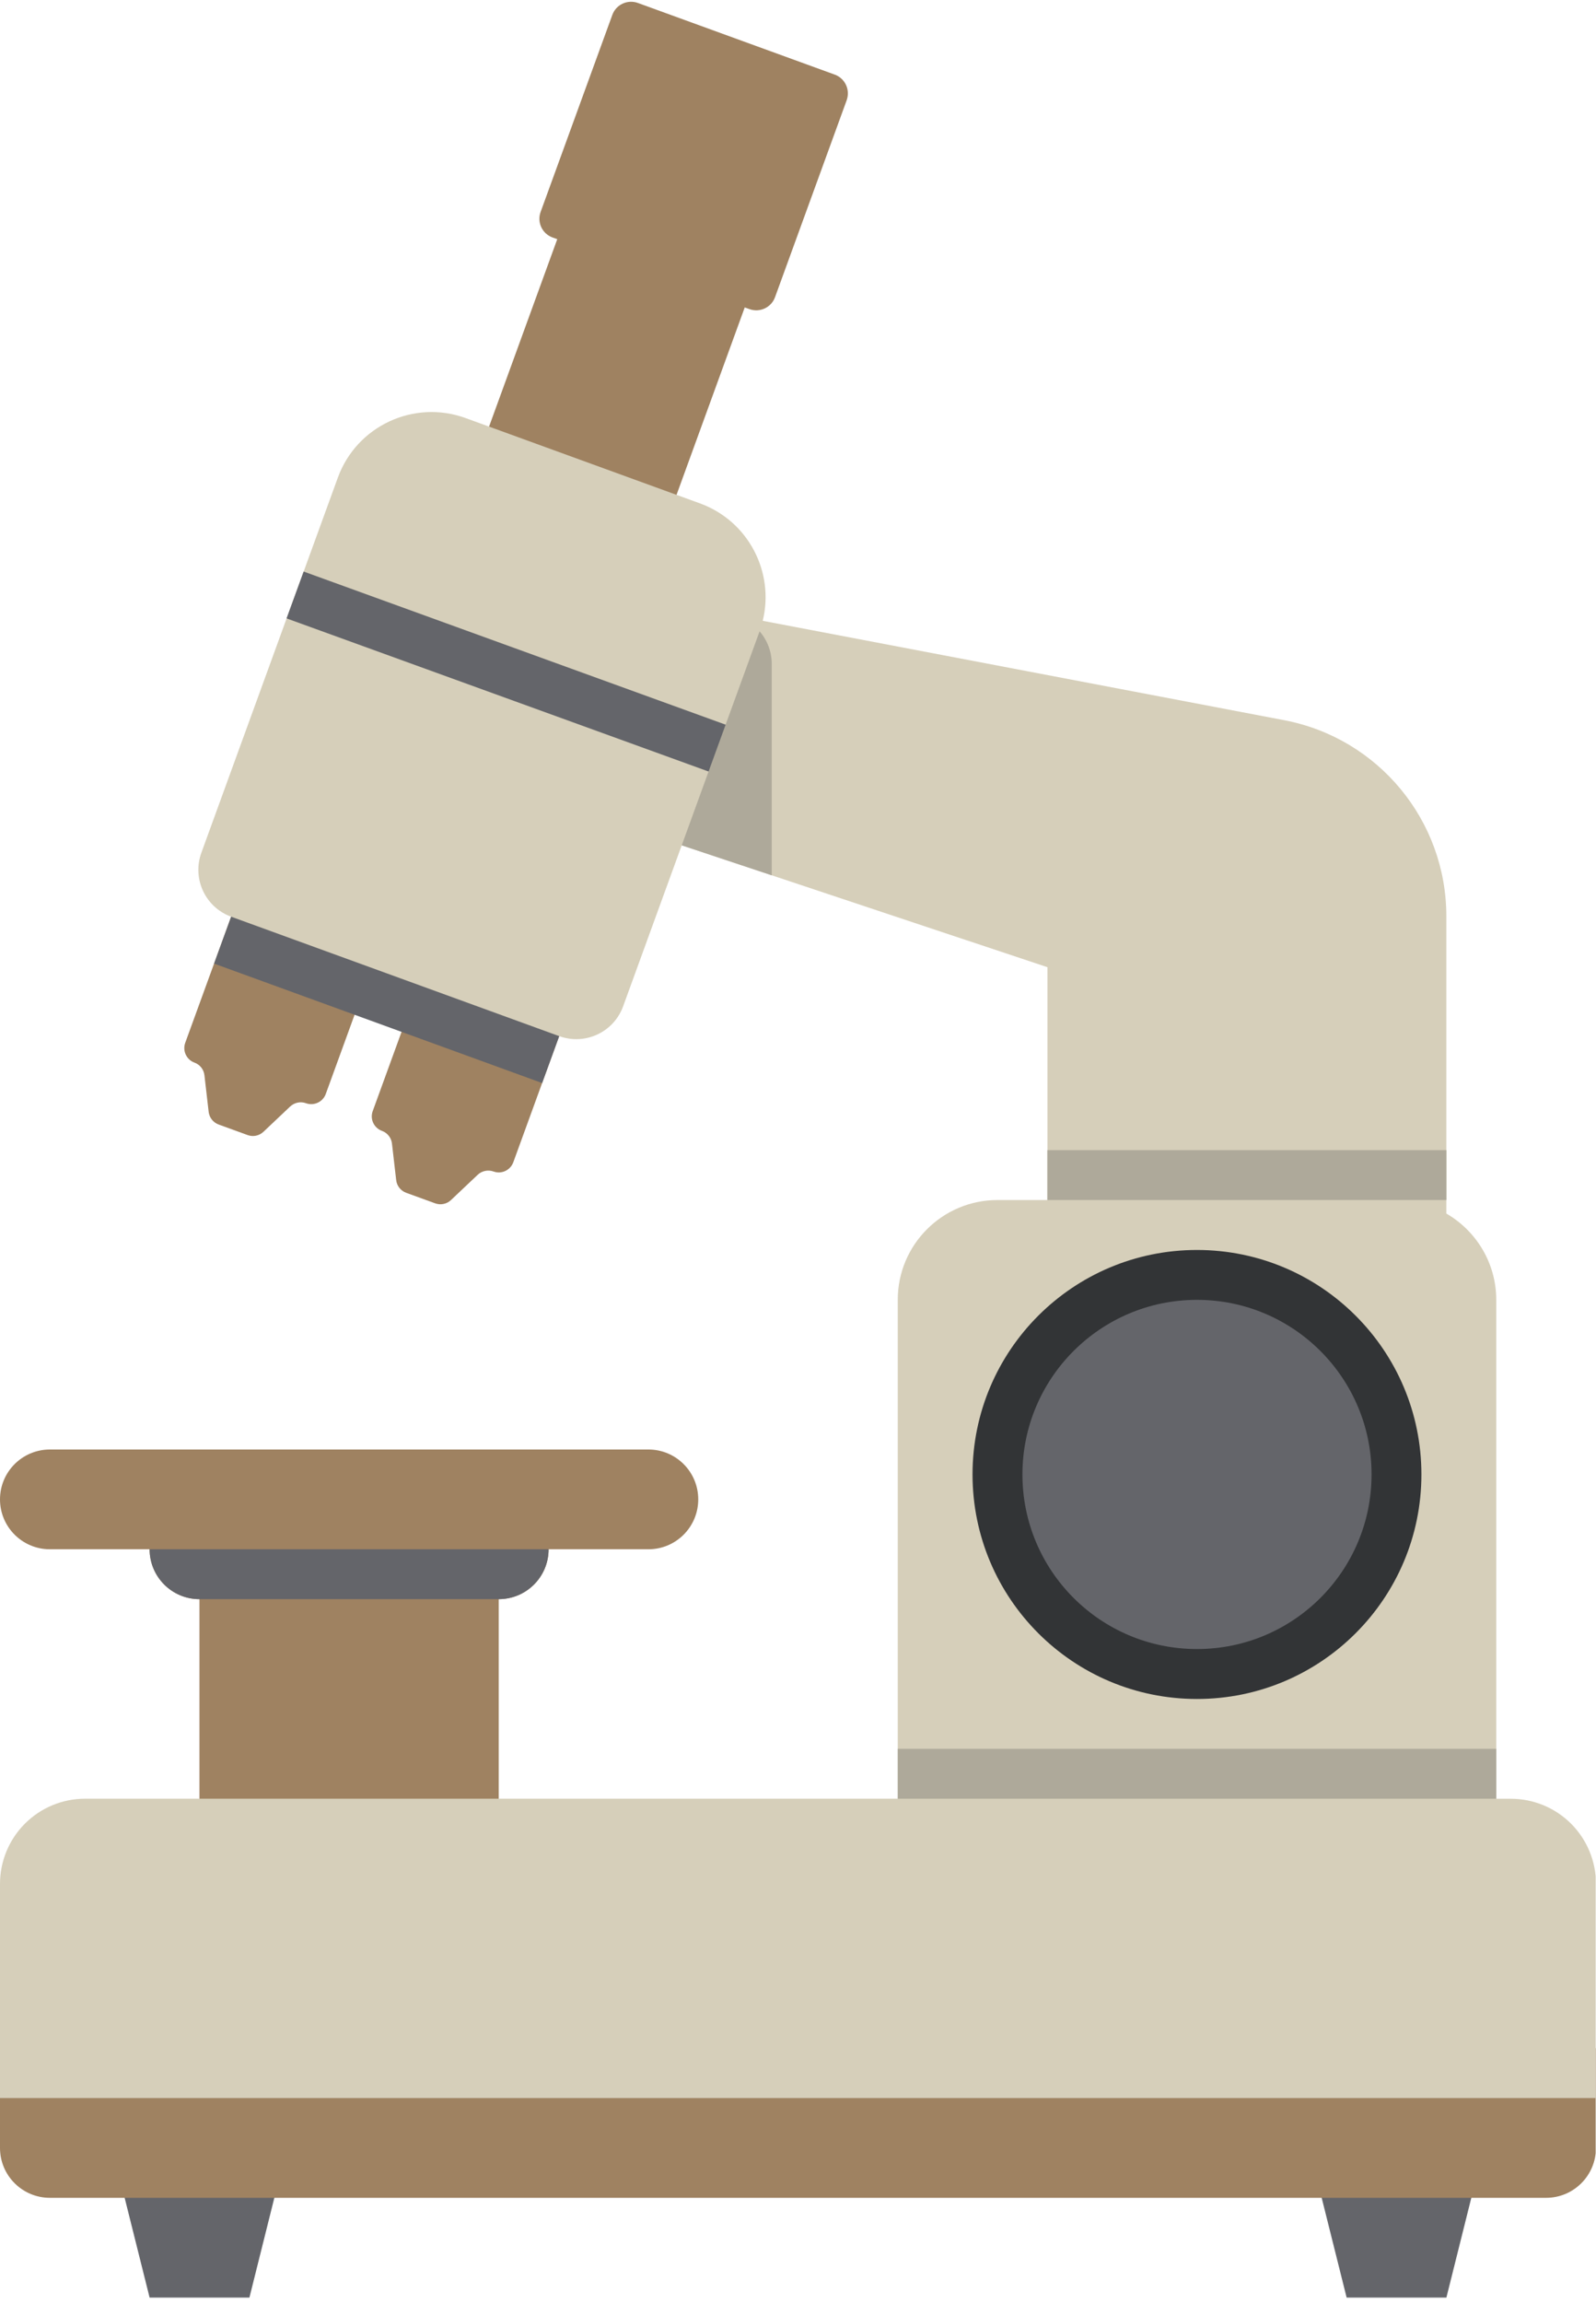
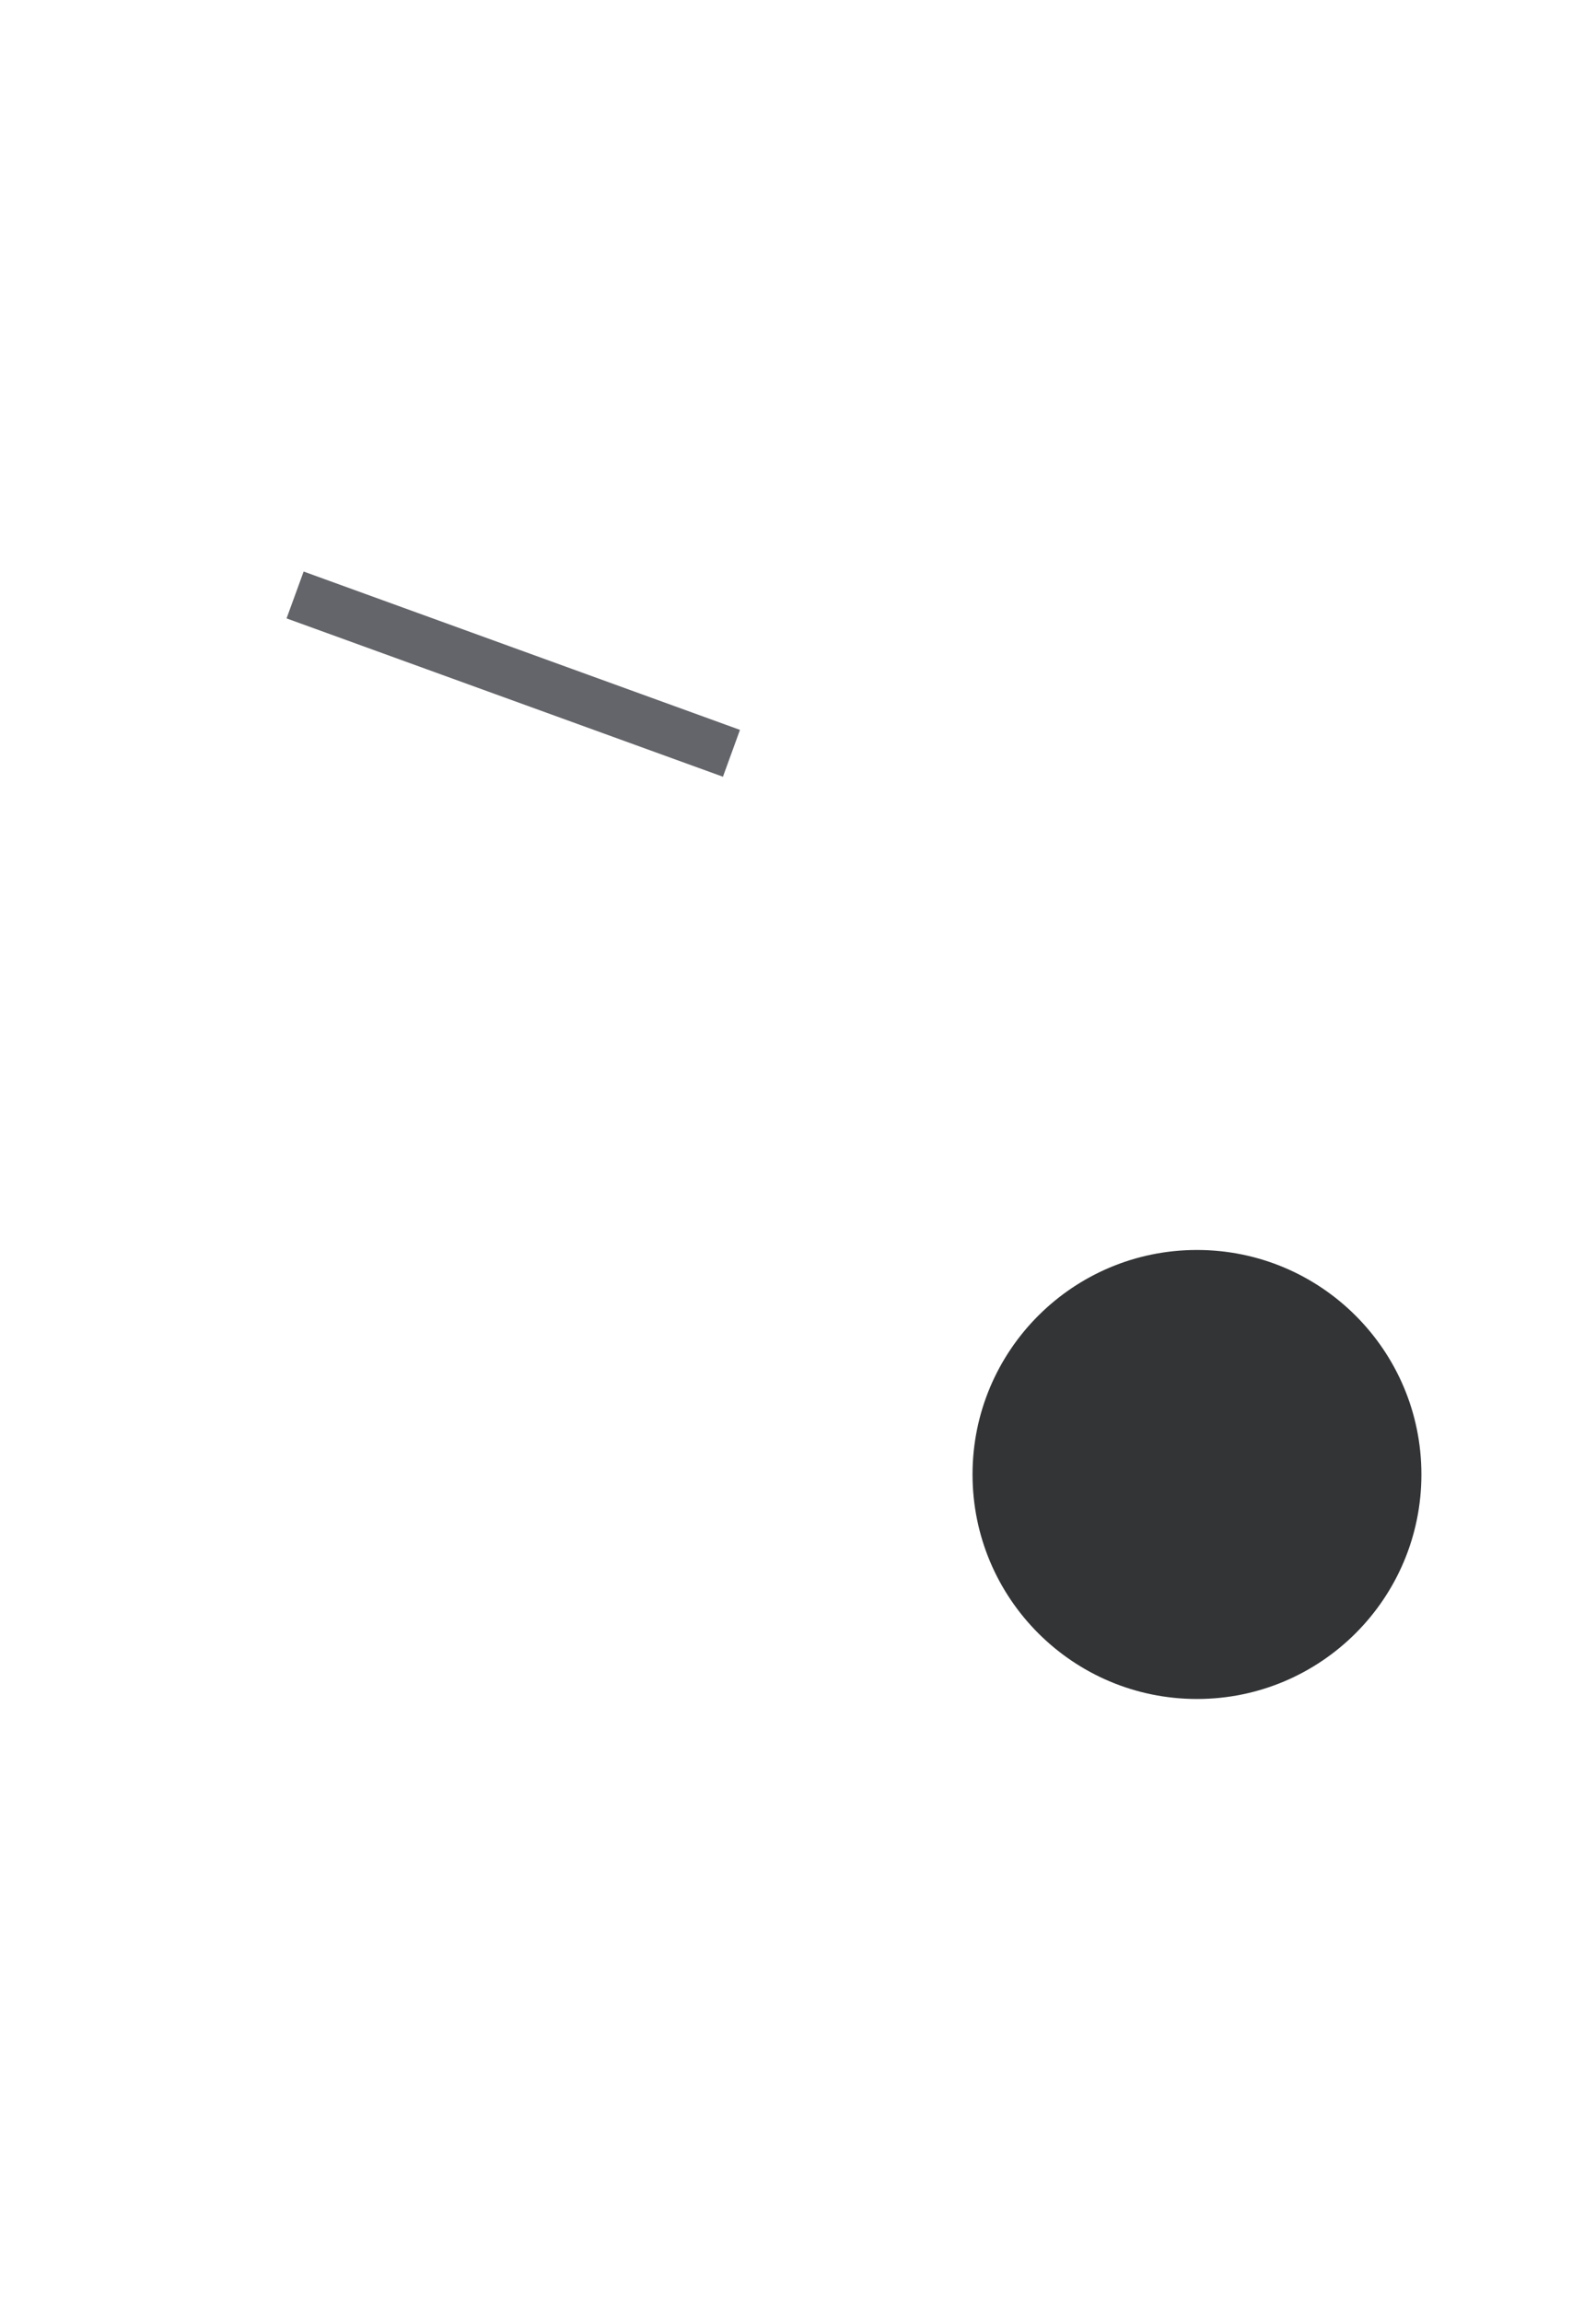
<svg xmlns="http://www.w3.org/2000/svg" id="a" viewBox="0 0 284.94 410.88">
  <defs>
    <style>.c{fill:none;}.d{fill:#9f8261;}.e{fill:#323436;}.f{fill:#aea99a;}.g{fill:#d6cfba;}.h{fill:#64656a;}.i{clip-path:url(#b);}</style>
    <clipPath id="b">
-       <rect class="c" width="284.88" height="410.88" />
-     </clipPath>
+       </clipPath>
  </defs>
  <g class="i">
-     <path class="h" d="M44.52,409.92H26.71l-8.91-35.6H53.43l-8.9,35.6Zm222.61-35.6h-35.62l8.91,35.6h17.81l8.9-35.6Zm0,0" />
    <path class="d" d="M151.16,17.89l-12.79,35.13c-.67,1.85-2.72,2.8-4.57,2.13l-.84-.3-18.27,50.18-33.47-12.18,18.27-50.18-.84-.3c-1.85-.67-2.81-2.71-2.13-4.56L109.32,2.66c.67-1.85,2.72-2.8,4.57-2.13l35.14,12.78c1.85,.67,2.8,2.72,2.13,4.57h0ZM43.37,157.77l-10.3,28.28c-.52,1.43,.22,3.01,1.64,3.53,.98,.35,1.68,1.23,1.79,2.27l.75,6.51c.12,1.04,.81,1.91,1.79,2.27l5.17,1.88c.98,.36,2.07,.13,2.83-.59l4.76-4.5c.76-.71,1.85-.95,2.83-.59,1.43,.51,3.01-.22,3.53-1.65l10.3-28.29c.52-1.43-.21-3-1.64-3.52l-19.93-7.25c-1.43-.52-3.01,.22-3.53,1.64h0Zm33.47,12.18l-10.3,28.29c-.52,1.43,.22,3,1.65,3.52,.98,.36,1.68,1.24,1.79,2.27l.75,6.51c.12,1.04,.81,1.91,1.79,2.27l5.17,1.88c.98,.36,2.08,.13,2.83-.59l4.76-4.5c.75-.71,1.85-.94,2.83-.59,1.43,.52,3-.22,3.53-1.64l10.3-28.29c.52-1.43-.22-3.01-1.65-3.53l-19.93-7.25c-1.43-.51-3.01,.22-3.53,1.65h0Zm38.92,88.66H8.91c-4.92,0-8.91,3.98-8.91,8.9s3.99,8.9,8.91,8.9H26.71c0,4.91,3.98,8.9,8.9,8.9v53.41h53.43v-53.41c4.92,0,8.91-3.98,8.91-8.9h17.81c4.92,0,8.9-3.98,8.9-8.9s-3.98-8.9-8.9-8.9h0Zm169.18,106.81H0v17.8c0,4.92,3.99,8.9,8.91,8.9H276.03c4.92,0,8.9-3.99,8.9-8.9v-17.8Zm0,0" />
    <path class="h" d="M96.79,193.23l-58.57-21.31,9.14-25.09,58.57,21.31-9.14,25.09Zm1.16,83.18H26.71c0,4.91,3.98,8.9,8.9,8.9h53.43c4.92,0,8.9-3.98,8.9-8.9h0Zm0,0" />
-     <path class="g" d="M284.94,336.11v38.21H0v-38.21c0-4.03,1.6-7.9,4.45-10.75,2.85-2.85,6.71-4.45,10.75-4.45H160.28v-89.01c0-9.83,7.97-17.8,17.81-17.8h8.91v-41.54l-65.29-21.75-10.46,28.73c-1.68,4.62-6.79,7-11.41,5.32l-58.57-21.31c-4.62-1.68-7-6.79-5.32-11.41l24.36-66.91c3.36-9.24,13.58-14,22.82-10.64l41.84,15.22c8.62,3.14,13.34,12.24,11.2,20.95l93.1,17.73c16.8,3.2,28.95,17.88,28.95,34.97v53.05c5.32,3.08,8.91,8.82,8.91,15.4v89.01h2.61c4.03,0,7.9,1.6,10.75,4.45,2.85,2.85,4.45,6.72,4.45,10.75h0Zm0,0" />
  </g>
  <path class="h" d="M129.07,138.58l-77.91-28.25,3.05-8.36,77.9,28.25-3.04,8.36Zm0,0" />
-   <path class="f" d="M137.78,118.43v37.74l-16.07-5.35,13.9-38.18s0,0,0-.01c1.36,1.57,2.17,3.61,2.17,5.81h0Zm120.45,86.77h-71.24v8.9h71.24v-8.9Zm8.9,106.81h-106.85v8.9h106.85v-8.9Zm0,0" />
-   <path class="e" d="M253.77,263.06c0,22.12-17.94,40.06-40.07,40.06s-40.07-17.93-40.07-40.06,17.94-40.05,40.07-40.05,40.07,17.93,40.07,40.05h0Zm0,0" />
-   <path class="h" d="M244.87,263.06c0,17.2-13.95,31.15-31.17,31.15s-31.16-13.95-31.16-31.15,13.95-31.15,31.16-31.15,31.17,13.95,31.17,31.15h0Zm0,0" />
+   <path class="e" d="M253.77,263.06c0,22.12-17.94,40.06-40.07,40.06s-40.07-17.93-40.07-40.06,17.94-40.05,40.07-40.05,40.07,17.93,40.07,40.05Zm0,0" />
</svg>